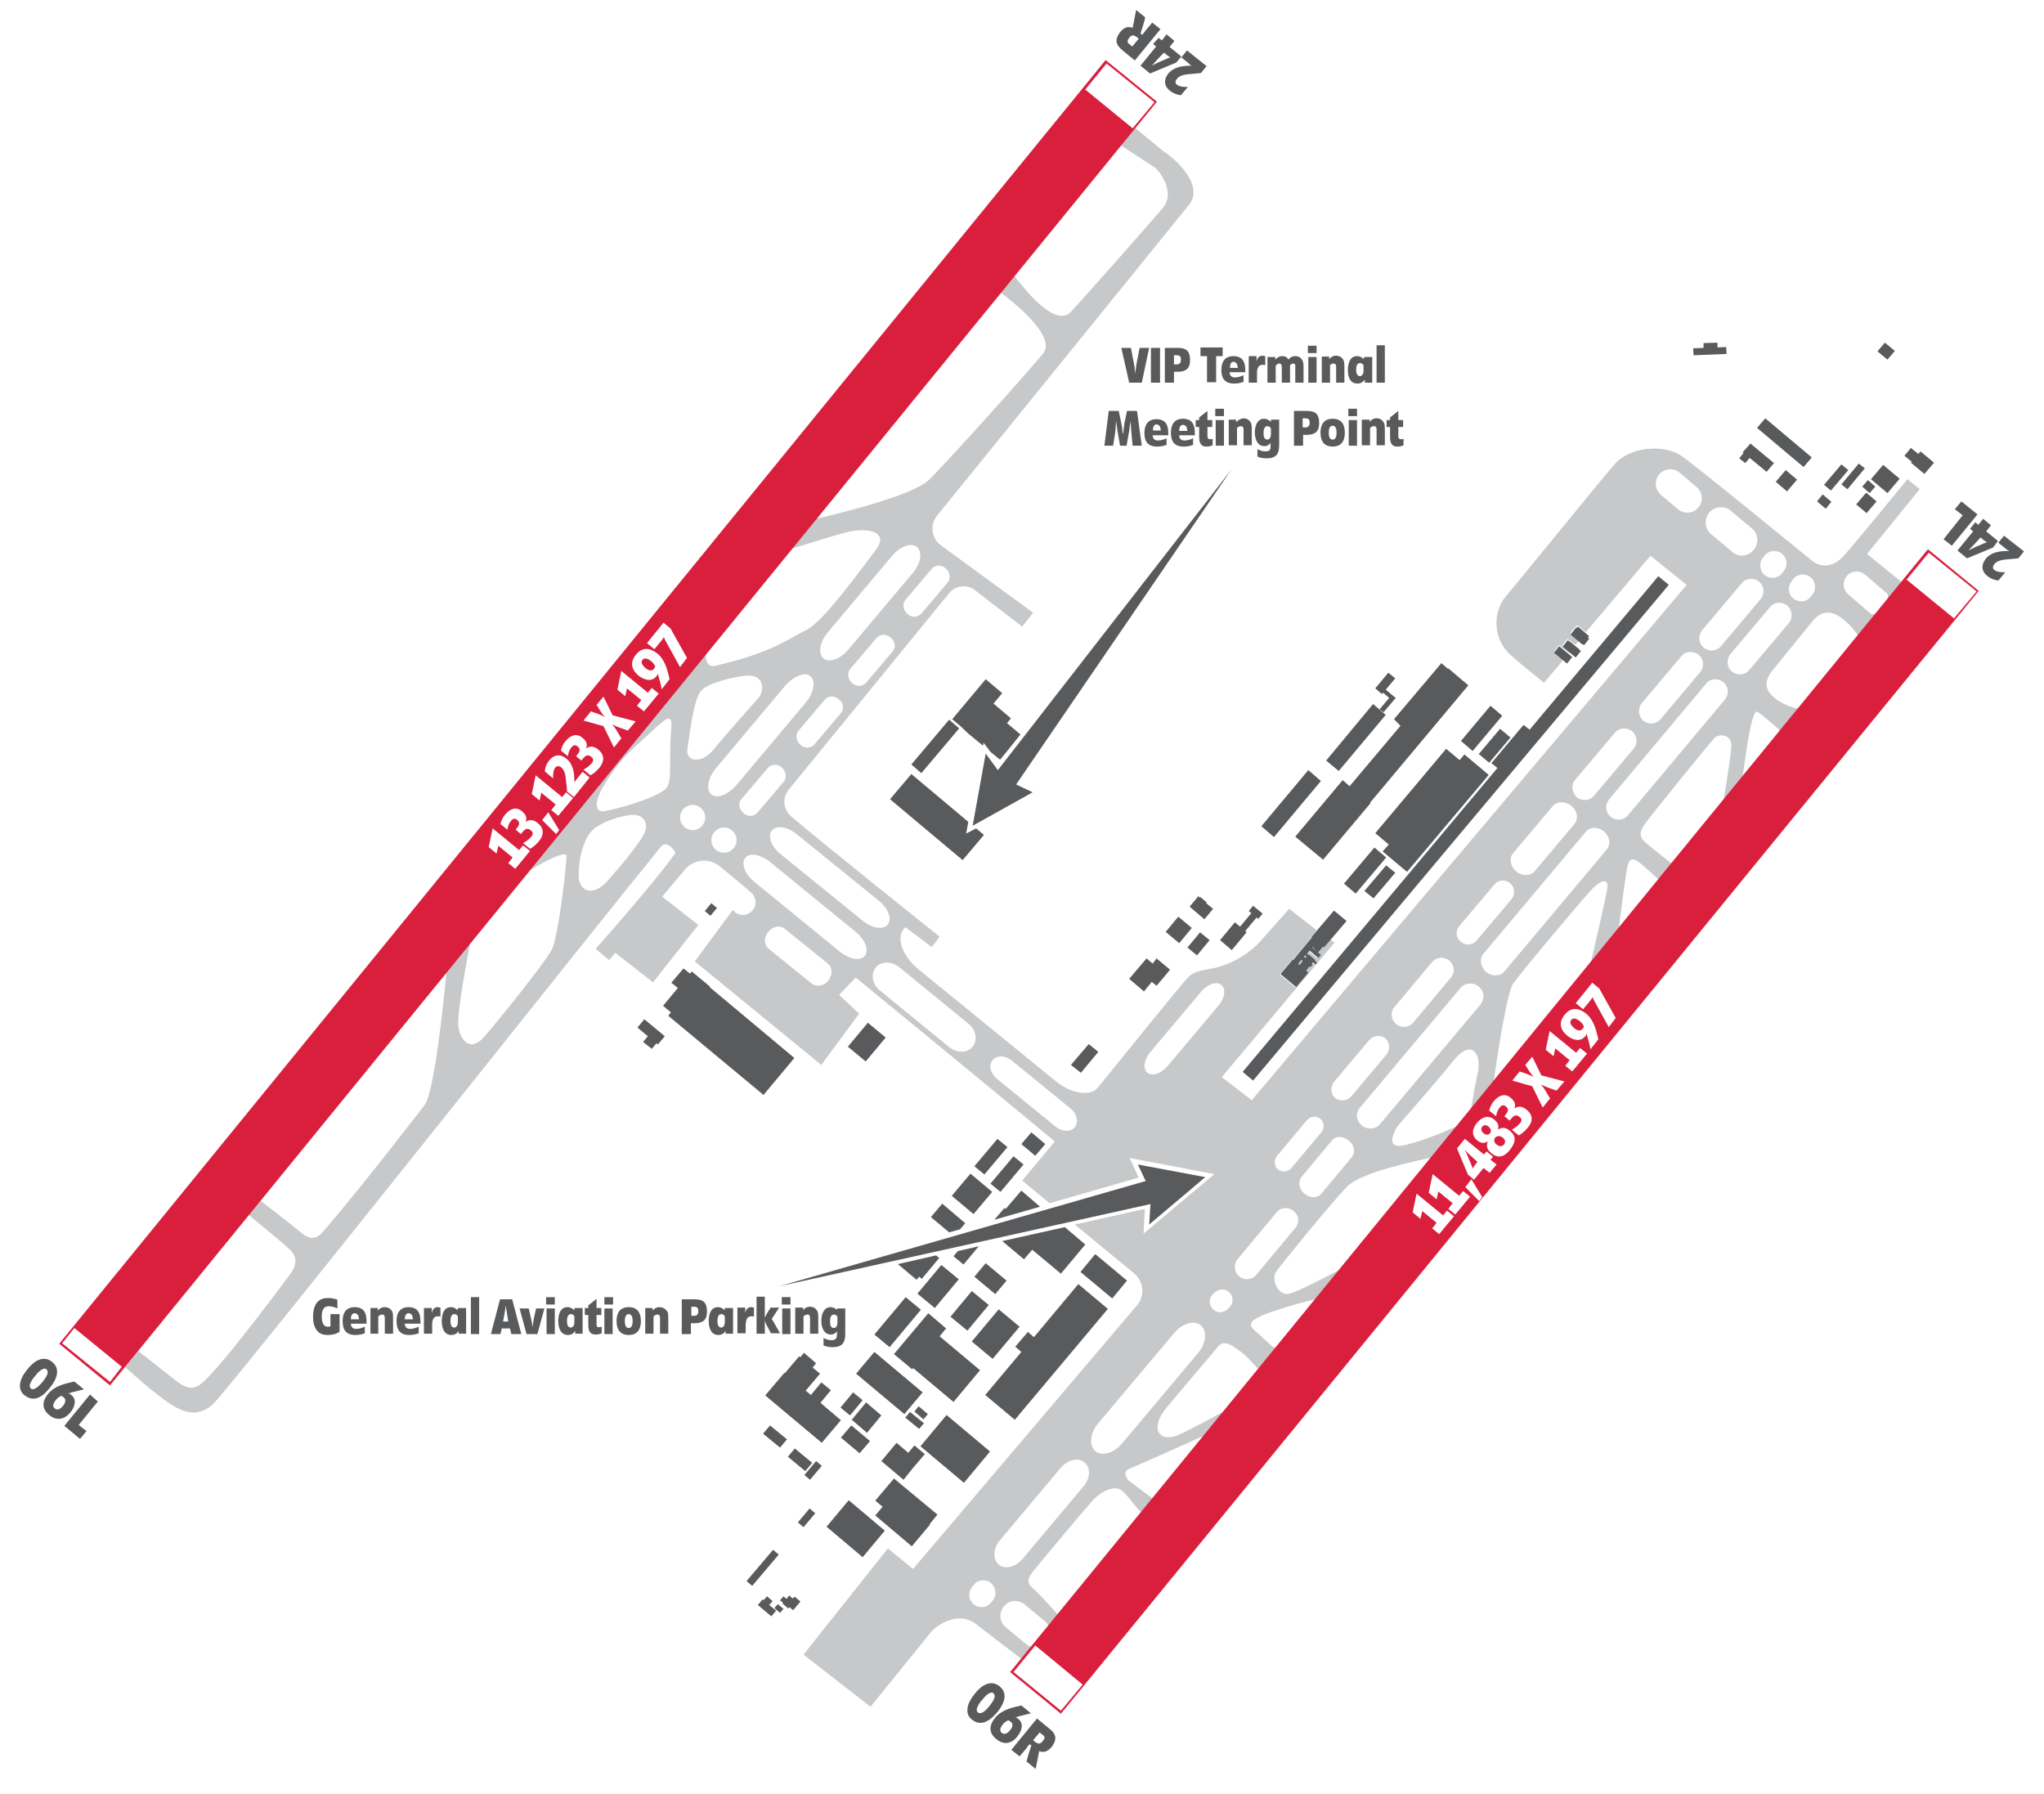
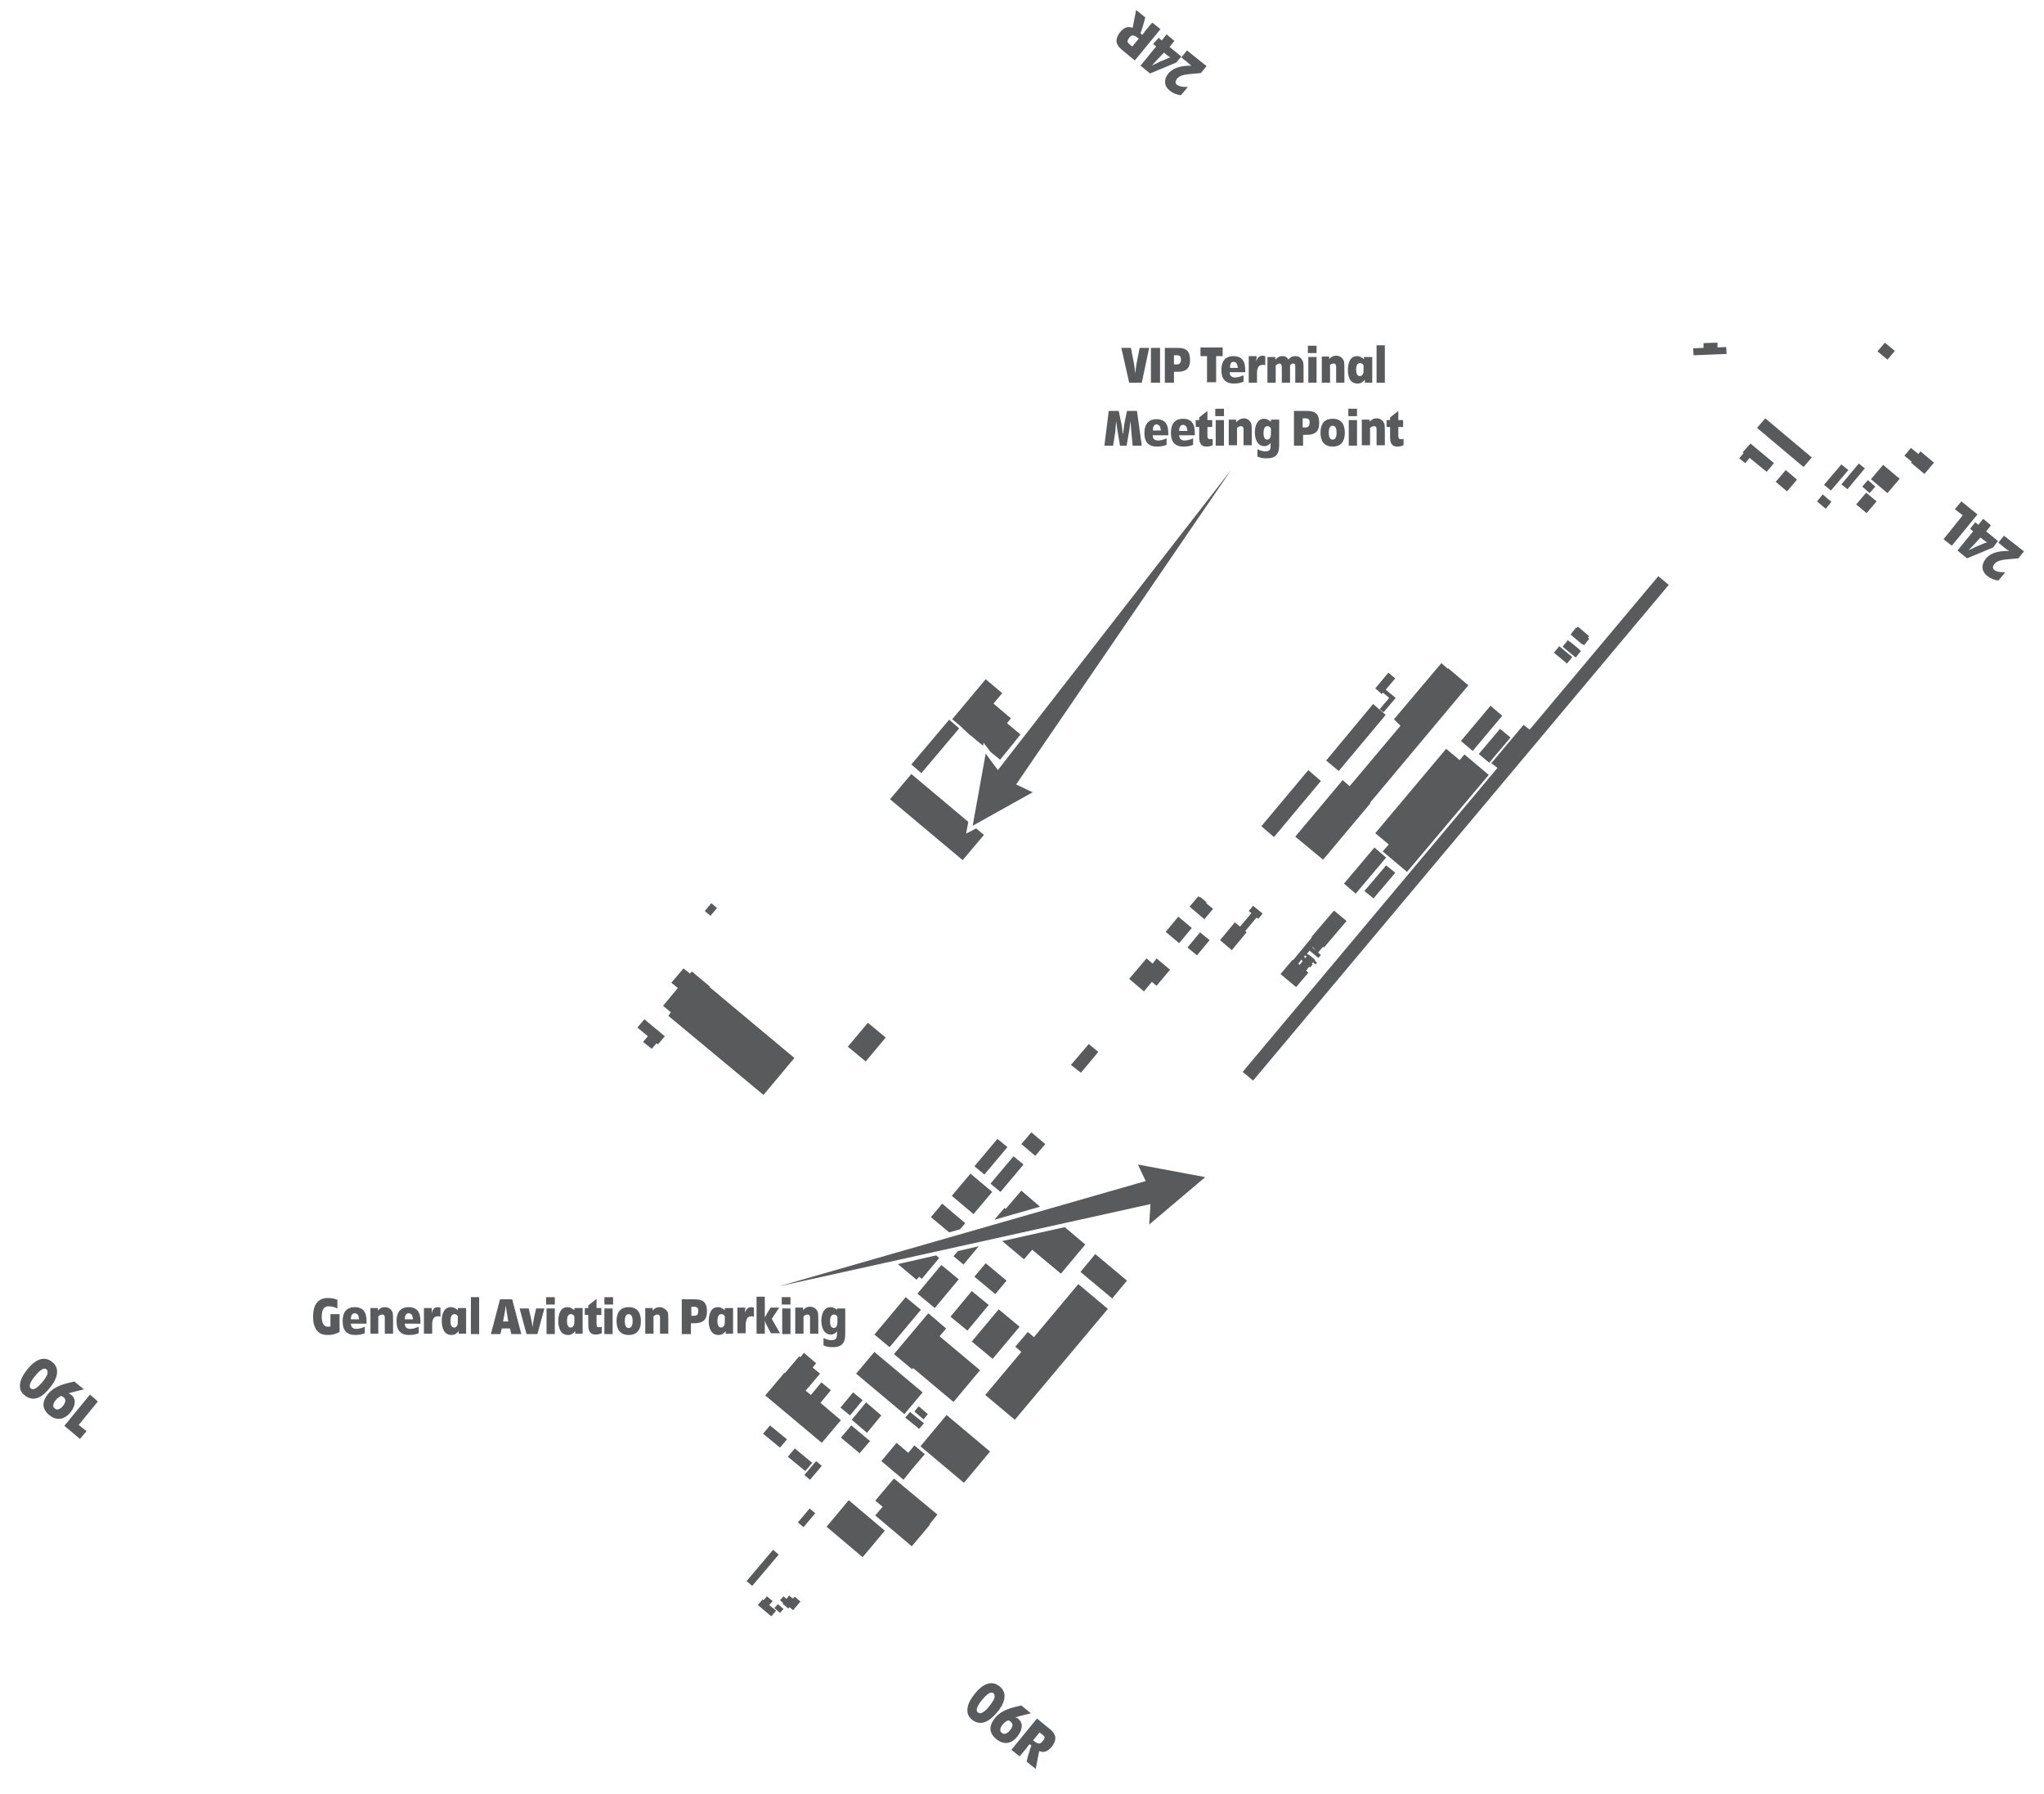
<svg xmlns="http://www.w3.org/2000/svg" version="1.2" baseProfile="tiny" id="Layer_1" x="0px" y="0px" viewBox="0 0 470.1 412.5" overflow="visible" xml:space="preserve">
-   <path fill="#C7C8C9" d="M441.5,112.5l-2.8-2.3c0,0-13,15.9-14.9,17.9c-1.9,2-4.6,2.6-6.7,1.1c-2.1-1.6-27-22.1-30.6-24.5  c-3.6-2.4-11.5-2.2-15.2,2.1s-22.3,27.2-25.1,30.5c-2.7,3.3-3.1,9.4,1.2,13.3c2.3,2.1,7.7,6.4,7.7,6.4l4.5-5.3l-2.2-1.9l1.2-1.5  l2.3,1.9l0.2-0.3l-1.6-1.3l0,0l-0.2-0.2l1.2-1.5l0.4,0.4l0-0.1l1.4,1.1l0.8-1l-1.9-1.6l0.1-0.1l-0.1-0.1l1.2-1.5l0.1,0.1l0.3-0.3  l1.9,1.6l14.9-17.6l8.3,6.7L287.9,253l-6.9-5.3l25.9-30.9l-0.9-0.7l-1.5,1.8l-0.2-0.2l-1.2,1.4l-1.4-1.2l-0.1,0.1l2,1.7l-0.6,0.7  l-2-1.7l-0.6,0.7l0.3,0.3l0.1-0.1l1.5,1.3l-0.1,0.1l0.5,0.5l-0.4,0.4l-0.5-0.5l-0.3,0.3l0.2,0.2l-0.6,0.7l-0.2-0.2l-0.7,0.9l0.5,0.5  l-2.8,3.3l-3.6-3l2.8-3.3l0.1,0.1l4.3-5.2l-0.1-0.1l1.4-1.7l-6.3-4.9l-6.5,7.3c0,0-2.2,2.9-7.3,5.2c-4.4,1.9-7.1,1.1-9.3,3.1  c-1.5,1.4-20.1,24.6-20.9,25.5c-1.7,2.1-6,1.5-9.6-1.4l-31.8-25.9c-3.5-2.9-5-7-3.3-9.1c0.1-0.1,0.3-0.3,0.4-0.5l6.1,4.6l1.8-2.4  c0,0-27.7-22.1-34.2-27.7c-1.8-1.6-2-4.3-0.5-6.1l36.9-45.2c1.5-1.8,4.1-2.1,5.9-0.7l10.9,8.4l2.5-3.2l-21.2-15.5  c-2.2-1.6-2.6-4.7-0.9-6.8c27.6-34,58.2-71.8,58.2-71.8c3.3-5-4.7-11.2-6.1-12l-6.7-5.5l-3.3,4l8.1,5.3c0.7,0.5,4.6,5.2,2,8.9  c-1,1.3-17.4,19.9-21.4,24.2c-3.7,4-11.3-6-13.1-8.4l-3.2,3.9c2.5,1.8,13.2,10.1,9.9,14.1c-2.9,3.6-21.7,24.6-26.2,29  c-3.7,3.7-20.8,7.8-26.4,9.1l-5.6,6.9c4.1-1.3,11-3.4,13-3.9c5.4-1.3,9.6,0.2,6.9,3.8c-3.8,5-12.2,16.8-16.2,18.7  c-4,1.9-7.7,5.2-20.9,8.2c-2.5,0.6-2.2-2.7-2.1-3.3l0,0c0,0-1.9,2.4-5.1,6.3L122,200c3.8-2.2,8.3-4.5,8.3-3.1  c-0.1,2.3-1.8,18.7-3.5,21.7c-1.7,3-12.2,16.2-15.5,19.9c-3.3,3.7-5.6,0.4-5.9-2.6c-0.3-2.7,1.7-13.6,2.7-19l-5.4,6.7  c-0.7,6.9-2.8,27.7-5.1,30.6c-1.8,2.3-14.5,18.8-21.9,27.4c-2,2.3-3.2,4.5-6.4,1.9c-2.8-2.3-8.1-6.4-9.4-7.4l-2.7,3.3  c1.4,1.2,7,5.7,9.3,7.8c2.7,2.4,0.9,5,0.1,6c-11.7,15.7-16.8,21.6-19.3,24.1c-2.9,2.8-4.3,2.3-8-0.7c-2.6-2.1-5.7-4.5-7.5-5.9  l-3,3.7c2.2,2,6.6,5.9,10,8.2c3.6,2.5,6.9,3.3,10.2,0.3s88.3-110.2,103.1-128.3c1.3-1.5,3.4,1.3,3.2,1.6c-4.6,6.6-18.3,22-18.3,22  l3.1,2.6l1.4-1.7l8.7,6.8l10.4-13.2l-8.3-6.5l5.2-6.2c2-2.4,5.6-2.8,8-0.8c2.2,1.8,4.9,4,7.2,6c1.1,0.9,1.4,2.5,0.7,3.7  c-1,1.7-3.2,2-4.5,0.7l-0.4-0.3l-8.7,11.8l29.1,23.8l8.7-11.8l-4.6-4.3l3.8-4c22.8,18.6,45.8,37.7,45.8,37.7l-7.5,9l6.3,5.2  l20.5-5.9l-2.1-4.5l19.5,3.7l-16.3,13.7l0.3-5.7l-16.1,3.6l13.6,11.2c2.3,1.9,2.6,5.3,0.6,7.5L210,360.8l-5.8-4.7l-19.4,24.4  l15.4,12c0,0,13.2-16.3,14.1-17.4c1-1.1,5.9-4.9,10.2-1.6c2.5,1.9,7,5.4,10.4,8l2.3-2.8c-0.4-0.1-0.9-0.3-1.2-0.6l-4.7-3.9  c-1.5-1.2-1.6-3.4-0.4-4.8c1.2-1.5,3.4-1.6,4.8-0.4l4.7,3.9c0.3,0.3,0.6,0.6,0.8,1l2.1-2.6c-0.9-1-4.1-4.6-5.5-5.8  c-1.6-1.4-1.7-2.2-0.3-4c1.4-1.8,11.1-13.4,13.5-16.1c2.4-2.7,5.3-3.8,6.9-2.7c1.5,1.1,2.7,3.3,4.6,5.1l2.6-3.2  c-1.8-1.3-5.6-4.2-5.6-4.2s-1.6-1.9,0.2-2.6c1.2-0.5,10.5-4.6,17.1-7.6l4.6-5.6c-3.6,2-8.1,4.4-10.4,5.4c-4.4,1.9-6.7-1.5-2.7-6.3  c1.1-1.4,8-9.4,11.8-14c1.3-1.6,2.9-0.6,5.2,1.1c1.8,1.3,2.8,2.8,4.1,4l3.9-4.8c-0.4-0.2-0.6-0.3-0.6-0.3s-2.8-2.5-4.3-3.9  s-0.5-2.2,2.1-3.4c1.4-0.6,7.5-2.6,12-3.6l5.6-6.8c-4.7,2.5-9.9,5.1-11.5,5.5c-2.7,0.7-4.4-3.4-3-5.2c1.3-1.8,12.5-15.6,16.2-19.4  c3.2-3.3,15-5.7,19.4-6.7l5.9-7.2c-0.2,0.1-0.3,0.1-0.3,0.1s-5.9,2.8-11.5,4.2c-5.6,1.4-1.9-4.3-1.9-4.3s8.8-10,12.9-15.1  c4.1-5.1,6.5-1.6,5.6,2.7c-0.9,4.2-0.6,3.2-1.5,7.8c-0.1,0.3-0.1,0.6-0.2,0.9l5.3-6.4c0.8-5.6,3-20.4,4.5-22.7  c1.9-2.7,16.6-20.2,18.3-21.9c1.8-1.7,3.9-2.8,3.3,0.4c-0.4,2.3-2.5,11.3-3.7,16.6l6.4-7.8c0.7-5.5,1.6-12.3,1.9-13.8  c0.5-2.6,1.4-2.6,3.4-0.9c1.2,1,2.8,2.5,3.9,3.5l3-3.7c-1.8-1.4-4.5-3.5-6-4.8c-2.1-1.7-1-3.3,0.4-5.1c1.3-1.8,14.7-18.3,15.5-19.1  c0.8-0.8,4-0.9,3.8,2.1c-0.1,1.6-0.9,7.1-1.8,12.4l4.4-5.4c0.9-7,2.2-15.8,3.4-15c1,0.6,3.3,2.6,5.3,4.4l4.2-5.1  c-1.7-0.3-3.3-1-4.6-1.8c-2.8-1.8-4-4-1.3-7.2l9.1-11.2c2.7-3.2,5.4-1.9,7.7,0.2c1,0.9,2,2,2.8,3.2l4.3-5.3  c-0.6,0.4-1.1,0.5-1.5,0.2l-5.1-4.4c-1.3-1.1-1.4-2.9-0.4-4.2c1.1-1.3,2.9-1.4,4.2-0.4l5.1,4.4c0.3,0.3,0.3,0.8,0.1,1.4l3.3-4  l-8-6.5L441.5,112.5z M147.6,192.7c-2.2,3.3-4.6,6.2-7.9,9.9c-3.3,3.7-6.5,2.4-6.6-1c-0.1-3.4,0.8-7.9,2.8-10.3c2-2.4,7.9-4,9.9-3.9  C147.9,187.4,149.8,189.4,147.6,192.7z M154.4,167.2c-0.7,8,0.4,12.6-1.3,14.2c-1.6,1.6-7.9,3.9-14.3,5.2c-3,0-0.9-4.3-0.2-5.5  c4.5-7.5,6.6-8.4,12.8-14.3C152.8,165.7,154.6,163.7,154.4,167.2z M183.2,191.8l19,15.4c2.1,1.7,3,4.1,2,5.4c-1,1.3-3.6,0.9-5.7-0.8  l-19-15.4c-2.1-1.7-3-4.1-2-5.4C178.6,189.7,181.1,190.1,183.2,191.8z M193.4,164l-6.1,7.2c-0.8,0.9-2.2,1-3.2,0.1  c-1-0.9-1.2-2.3-0.5-3.2l6.1-7.2c0.8-0.9,2.2-1,3.2-0.1C194,161.6,194.2,163,193.4,164z M205.3,149.8l-6.1,7.2  c-0.8,0.9-2.2,1-3.2,0.1c-1-0.9-1.2-2.3-0.5-3.2l6.1-7.2c0.8-0.9,2.2-1,3.2-0.1C205.9,147.4,206.1,148.9,205.3,149.8z M214.3,130.8  c0.8-0.9,2.2-1,3.2-0.1c1,0.9,1.2,2.3,0.5,3.2l-6.1,7.2c-0.8,0.9-2.2,1-3.2,0.1c-1-0.9-1.2-2.3-0.5-3.2L214.3,130.8z M190.4,145.4  l14.8-17.6c1.9-2.2,4.4-3.1,5.7-2c1.3,1.1,0.9,3.8-1,6l-14.8,17.6c-1.9,2.2-4.4,3.1-5.7,2C188.1,150.3,188.5,147.6,190.4,145.4z   M159.3,190.9c-1.6,0-2.9-1.3-2.9-2.9c0-1.6,1.3-2.9,2.9-2.9s2.9,1.3,2.9,2.9C162.2,189.6,160.9,190.9,159.3,190.9z M158.1,172.1  c1-6.9,1.7-11.7,3.3-13.4c1.6-1.7,7.3-3,9.9-3.3c4.7-0.5,4.4,3.4,3.3,4.9c0,0-8,9-10.5,12.1C161.3,175.8,157.6,175.2,158.1,172.1z   M166.5,196.1c-1.6,0-2.9-1.3-2.9-2.9s1.3-2.9,2.9-2.9s2.9,1.3,2.9,2.9S168.1,196.1,166.5,196.1z M163.6,182.7  c-1.3-1.1-0.8-3.9,1.2-6.2l15.7-18.7c2-2.3,4.6-3.4,5.9-2.3c1.3,1.1,0.8,3.9-1.2,6.2l-15.7,18.7  C167.6,182.7,164.9,183.8,163.6,182.7z M170.5,183.8l6.1-7.2c0.8-0.9,2.2-1,3.2-0.1c1,0.9,1.2,2.3,0.5,3.2l-6.1,7.2  c-0.8,0.9-2.2,1-3.2,0.1C170,186.1,169.7,184.7,170.5,183.8z M190.5,225.5c-1,1.3-2.7,1.5-3.8,0.7l-9.9-8c-1.1-0.9-1.2-2.6-0.1-3.9  c1-1.3,2.7-1.6,3.8-0.7l9.9,8C191.5,222.5,191.5,224.2,190.5,225.5z M198.9,219.8c-1,1.3-3.6,0.8-5.8-1l-19.6-16  c-2.2-1.8-3.1-4.2-2.1-5.5c1-1.3,3.6-0.8,5.8,1l19.6,16C199,216.1,199.9,218.6,198.9,219.8z M223.7,240.7c-1.2,1.5-3.6,1.5-5.4,0.1  l-15.9-13c-1.8-1.4-2.2-3.8-1-5.3c1.2-1.5,3.6-1.5,5.4-0.1l15.9,13C224.5,236.8,224.9,239.2,223.7,240.7z M247.2,259.2  c-0.9,1.2-2.9,1.1-4.4-0.1l-13.5-11c-1.5-1.2-2-3.2-1-4.3c0.9-1.2,2.9-1.1,4.4,0.1l13.5,11C247.7,256.1,248.1,258,247.2,259.2z   M228.3,368.1l-0.4,0.5c-1,1.2-2.8,1.3-4,0.3c-1.2-1-1.3-2.8-0.3-4l0.4-0.5c1-1.2,2.8-1.3,4-0.3  C229.1,365.2,229.3,366.9,228.3,368.1z M249.2,341.8l-14.1,16.8c-1.6,1.8-4,2.4-5.4,1.2c-1.4-1.2-1.3-3.7,0.2-5.5l14.1-16.8  c1.6-1.8,4-2.4,5.4-1.2C250.9,337.5,250.8,340,249.2,341.8z M405.5,128.2l0.4-0.5c1-1.2,2.8-1.3,4-0.3c1.2,1,1.3,2.8,0.3,4l-0.4,0.5  c-1,1.2-2.8,1.3-4,0.3C404.7,131.2,404.5,129.4,405.5,128.2z M393.1,117.9c1.2-1.5,3.5-1.7,5-0.4l4.8,4c1.5,1.2,1.7,3.5,0.4,5  c-1.2,1.5-3.5,1.7-4.9,0.4l-4.8-4C392,121.6,391.9,119.4,393.1,117.9z M400.6,134.1c1-1.2,2.8-1.3,4-0.3c1.2,1,1.3,2.8,0.3,4  l-9.1,10.8c-1,1.2-2.8,1.3-4,0.3c-1.2-1-1.3-2.8-0.3-4L400.6,134.1z M385.9,117.1l-3.9-3.3c-1.4-1.2-1.6-3.3-0.4-4.7  c1.2-1.4,3.3-1.6,4.7-0.4l3.9,3.3c1.4,1.2,1.6,3.3,0.4,4.7C389.5,118.1,387.4,118.3,385.9,117.1z M377.6,161.7l9.1-10.8  c1-1.2,2.8-1.3,4-0.3c1.2,1,1.3,2.8,0.3,4l-9.1,10.8c-1,1.2-2.8,1.3-4,0.3C376.8,164.7,376.6,162.9,377.6,161.7z M362.3,179.3  l9.1-10.8c1-1.2,2.8-1.3,4-0.3c1.2,1,1.3,2.8,0.3,4l-9.1,10.8c-1,1.2-2.8,1.3-4,0.3C361.5,182.2,361.3,180.4,362.3,179.3z   M348,196.2l9.1-10.8c1-1.2,2.9-1.2,4.3-0.1c1.4,1.2,1.7,3,0.7,4.2l-9.1,10.8c-1,1.2-2.9,1.2-4.3,0.1  C347.4,199.3,347,197.4,348,196.2z M335.6,213l8.1-9.6c0.9-1.1,2.5-1.2,3.6-0.3c1.1,0.9,1.2,2.5,0.4,3.6l-8.1,9.6  c-0.9,1.1-2.5,1.2-3.6,0.3C334.8,215.7,334.7,214.1,335.6,213z M320.7,231.6l8.7-10.4c1-1.1,2.7-1.3,3.9-0.3c1.2,1,1.4,2.7,0.4,3.9  l-8.7,10.4c-1,1.1-2.7,1.3-3.9,0.3C319.9,234.5,319.7,232.8,320.7,231.6z M306.9,248.7l7.9-9.4c1-1.2,2.7-1.4,3.8-0.5  c1.1,0.9,1.2,2.7,0.2,3.8l-7.9,9.4c-1,1.2-2.7,1.4-3.8,0.5C306,251.6,305.9,249.9,306.9,248.7z M293.8,265.7l6.7-8  c0.8-1,2.3-1.2,3.2-0.4c0.9,0.8,1,2.2,0.1,3.2l-6.7,8c-0.8,1-2.3,1.2-3.2,0.4C293,268.2,292.9,266.7,293.8,265.7z M268.5,245.2  c-1.5,1.7-3.5,2.4-4.6,1.5c-1.1-0.9-0.8-3.1,0.7-4.8l11.7-13.9c1.5-1.7,3.5-2.4,4.6-1.5c1.1,0.9,0.8,3.1-0.7,4.8L268.5,245.2z   M275.5,311.2l-17.4,20.7c-1.9,2.3-4.7,3.1-6.2,1.8c-1.5-1.3-1.2-4.2,0.7-6.4l17.4-20.7c1.9-2.3,4.7-3.1,6.2-1.8  C277.7,306.1,277.4,309,275.5,311.2z M282.9,300.5l-0.4,0.4c-0.9,1-2.4,1.2-3.4,0.3c-1-0.9-1.2-2.4-0.3-3.4l0.4-0.4  c0.9-1,2.4-1.2,3.4-0.3C283.6,297.9,283.8,299.5,282.9,300.5z M297.9,282.4l-9,10.8c-1,1.2-2.8,1.3-3.9,0.3c-1.2-1-1.3-2.8-0.4-3.9  l9-10.8c1-1.2,2.8-1.3,3.9-0.3C298.8,279.5,298.9,281.3,297.9,282.4z M310.9,266.1l-7,8.4c-0.9,1.1-2.6,1.1-3.9,0  c-1.3-1-1.5-2.8-0.7-3.8l7-8.4c0.9-1.1,2.6-1.1,3.9,0C311.5,263.3,311.8,265,310.9,266.1z M340.5,231l-23.1,27.5  c-1,1.2-2.9,1.4-4.2,0.3c-1.3-1.1-1.5-2.9-0.4-4.1l23.1-27.5c1-1.2,2.9-1.4,4.2-0.3C341.4,227.9,341.5,229.7,340.5,231z   M369.5,195.4l-23.5,28c-1,1.2-2.9,1.2-4.2,0.1c-1.3-1.1-1.6-3-0.6-4.2l23.5-28c1-1.2,2.9-1.2,4.2-0.1  C370.3,192.4,370.5,194.2,369.5,195.4z M396.7,160.9l-22.3,26.6c-1,1.2-2.8,1.3-4,0.3c-1.2-1-1.3-2.8-0.3-4l22.3-26.6  c1-1.2,2.8-1.3,4-0.3C397.6,157.9,397.7,159.7,396.7,160.9z M411.4,143.3l-9.1,10.8c-1,1.2-2.8,1.3-4,0.3c-1.2-1-1.3-2.8-0.3-4  l9.1-10.8c1-1.2,2.8-1.3,4-0.3C412.2,140.3,412.4,142.1,411.4,143.3z M416.8,136.8l-0.4,0.5c-1,1.2-2.8,1.3-4,0.3  c-1.2-1-1.3-2.8-0.3-4l0.4-0.5c1-1.2,2.8-1.3,4-0.3C417.6,133.8,417.8,135.6,416.8,136.8z M298.9,221.9l0.7-0.9l-0.3-0.3l-0.7,0.9  L298.9,221.9z M302.9,216.4L302.9,216.4l-0.6,0.7L302.9,216.4z M300.2,220.3l0.3-0.3l-0.3-0.3l-0.3,0.3L300.2,220.3z" />
  <path fill="#595A5C" d="M274.5,97.7c-0.4-1-1.3-1.4-2.4-1.4c-2,0-2.8,1.3-2.8,3.2c0,2,0.8,3.2,2.9,3.2c0.8,0,1.4-0.1,2.2-0.4v-1.5  c-0.7,0.3-1.3,0.5-2,0.5c-0.8,0-1.2-0.5-1.2-1.2h3.6C274.8,99.3,274.8,98.4,274.5,97.7z M271.2,99c0-0.6,0.2-1.3,0.9-1.3  c0.3,0,0.6,0.2,0.8,0.5c0.1,0.3,0.1,0.6,0.2,0.9H271.2z M281.5,94h-2v1.7h2V94z M266.8,80h-2.1v8h2.1V80z M237.2,260.4l-2.3,2.7  l3.2,2.7l2.3-2.7L237.2,260.4z M266.1,102.7c0.8,0,1.4-0.1,2.2-0.4v-1.5c-0.7,0.3-1.3,0.5-2,0.5c-0.8,0-1.2-0.5-1.2-1.2h3.6  c0-0.7,0-1.6-0.3-2.3c-0.4-1-1.3-1.4-2.4-1.4c-2,0-2.8,1.3-2.8,3.2C263.2,101.5,264,102.7,266.1,102.7z M266,97.6  c0.3,0,0.6,0.2,0.8,0.5c0.1,0.3,0.1,0.6,0.2,0.9h-1.8C265.1,98.4,265.3,97.6,266,97.6z M270.9,80h-3v8h2.1v-2.5h0.8  c1.9,0,2.9-0.7,2.9-2.7C273.7,80.8,272.9,80,270.9,80z M270.6,83.8H270v-2.1h0.6c0.8,0,1,0.3,1,1C271.6,83.5,271.3,83.8,270.6,83.8z   M275.8,96v0.6H275v1.6h0.8v2c0,0.5,0,1.2,0.2,1.6c0.3,0.7,0.8,0.9,1.5,0.9c0.5,0,0.9-0.1,1.4-0.3v-1.5c-0.2,0.1-0.4,0.1-0.6,0.1  c-0.6,0-0.6-0.5-0.6-0.9v-1.9h1.1v-1.6h-1.1v-2.1L275.8,96z M262.1,80l-0.6,3.1c-0.2,0.9-0.3,1.9-0.4,2.8h0  c-0.1-0.9-0.2-1.9-0.4-2.8l-0.6-3.1h-2.2l1.8,8h2.9l1.7-8H262.1z M281.5,102.5v-5.9h-1.9v5.9H281.5z M222.7,168.7L222.7,168.7  l3.4,2.8l0.1-0.7l1.6,2.1l2.2,1.8l1.9-2.3l2.8-3.5l-3.1-2.6l0.9-1.1l-4-3.4l2-2.4l-3.8-3.2l-7.2,8.6l-0.5,0.6l0,0l1.8,1.5  L222.7,168.7z M203.7,238.6l-4.1-3.4l-4.6,5.5l4.1,3.4L203.7,238.6z M220.6,167.5l-2.3-2l-8.7,10.3l2.3,2L220.6,167.5z M164.9,208.8  l-1.3-1.1l-1.5,1.8l1.3,1.1L164.9,208.8z M16.2,324.8c0.9-1.1,1.6-2.9,0.2-4c-0.2-0.2-0.4-0.3-0.7-0.4l0,0c0.3,0,0.5-0.1,0.8-0.2  c0.9-0.2,1.9-0.5,2.8-0.7l-2.2-1.8c-2.2,0.5-4.5,1-6,2.8c-1.4,1.7-1.6,3.4,0.2,4.9C13,326.8,14.8,326.5,16.2,324.8z M14.5,323.3  c-0.4,0.5-1.2,1.2-1.9,0.6c-0.7-0.5-0.2-1.4,0.2-1.9c0.4-0.5,0.7-0.7,1.3-1c0.2,0.1,0.4,0.2,0.5,0.3  C15.4,321.9,14.9,322.8,14.5,323.3z M11.5,319.1c1.4-1.7,2.6-4.2,0.5-5.9c-2.1-1.7-4.3-0.1-5.7,1.7c-0.8,1-1.6,2.2-1.7,3.5  c-0.1,1.1,0.3,1.9,1.1,2.5C8,322.7,10.1,320.9,11.5,319.1z M7.1,319.3c-0.3-0.2-0.3-0.7-0.2-1c0.2-0.6,0.8-1.5,1.2-1.9  c0.4-0.5,1.8-2.2,2.6-1.5c0.3,0.3,0.3,0.7,0.2,1.1c-0.2,0.6-0.8,1.4-1.2,1.9C9.2,318.4,7.9,320,7.1,319.3z M226.3,192l-1.8-1.5  l-2.3,1.2l0.5-2.7L209.6,178l-4.9,5.8l16.7,14L226.3,192z M274.1,15.1L274.1,15.1c-1.9,0-4,0.2-5.4,1.8c-1.1,1.4-1,2.9,0.4,4  c0.8,0.6,1.6,0.9,2.5,1l1.6-1.9c-0.8,0-1.8,0-2.5-0.5c-0.5-0.4-0.4-0.9,0-1.4c0.7-0.9,2.2-1,3.3-1.1c0.7-0.1,1.5-0.1,2.2-0.2  l1.3-1.6l-4.5-3.6l-1.3,1.6l1.6,1.3C273.6,14.8,273.8,15,274.1,15.1z M256.5,99.4c0.1-0.9,0.1-1.7,0.2-2.6h0  c0.1,0.7,0.2,1.5,0.3,2.2l0.6,3.5h1.5l0.6-3.4c0.1-0.7,0.2-1.5,0.3-2.3h0c0.1,0.9,0.1,1.7,0.2,2.6l0.3,3.1h2.1l-1.1-8h-2.3l-0.6,2.9  c-0.1,0.7-0.2,1.5-0.3,2.3h-0.1c-0.1-0.8-0.1-1.5-0.3-2.3l-0.6-2.9h-2.3l-1,8h2L256.5,99.4z M283.8,88.2c0.8,0,1.4-0.1,2.2-0.4v-1.5  c-0.7,0.3-1.3,0.5-2,0.5c-0.8,0-1.2-0.5-1.2-1.2h3.6c0-0.7,0-1.6-0.3-2.3c-0.4-1-1.3-1.4-2.4-1.4c-2,0-2.8,1.3-2.8,3.2  C280.9,87,281.7,88.2,283.8,88.2z M283.7,83.2c0.3,0,0.6,0.2,0.8,0.5c0.1,0.3,0.1,0.6,0.2,0.9h-1.8C282.9,83.9,283,83.2,283.7,83.2z   M276.1,81.9h1.5v6h2.1v-6h1.5v-2h-5.1V81.9z M258.2,11.6l2.8,2.3l5.9-7.2l-1.9-1.5l-1.6,1.9c-0.2,0.3-0.4,0.6-0.7,0.9l-0.4-0.3  c0.4-1.2,0.8-2.4,1.1-3.7l-2.1-1.7l-0.8,4.1c-1.3-0.5-2.1,0.1-2.9,1c-0.5,0.7-0.9,1.4-0.8,2.3C257,10.5,257.6,11.1,258.2,11.6z   M259.7,8.7c0.5-0.7,1-0.7,1.7-0.2l0.5,0.4l-1.5,1.8l-0.6-0.5C259.2,9.8,259.2,9.4,259.7,8.7z M265.2,10.1l0.7,0.6l-3.6,4.4l2.2,1.8  l6-2.5l1.2-1.4l-2.7-2.2l1.1-1.4l-1.8-1.5l-1.1,1.4l-0.7-0.6L265.2,10.1z M267.7,12.1c0.5,0.4,0.9,0.8,1.5,1.1  c-0.3,0.1-0.5,0.1-0.8,0.3l-1.9,0.8c-0.5,0.3-1.1,0.5-1.6,0.8l0,0C265.8,14.1,266.7,13.1,267.7,12.1z M291,103.8  c-0.6,0-1.2-0.2-1.8-0.5v1.7c0.7,0.3,1.3,0.4,2.1,0.4c2.2,0,2.9-1,2.9-3.1v-5.8h-1.9v0.5c-0.5-0.4-0.9-0.7-1.6-0.7  c-1.6,0-2.1,1.8-2.1,3.1c0,1.4,0.5,3.2,2.2,3.2c0.6,0,1.1-0.3,1.5-0.8l0,0c-0.1,0.2-0.1,0.4-0.1,0.7  C292.3,103.4,292,103.8,291,103.8z M292.3,99.5c0,0.3,0,0.7-0.1,1c-0.1,0.3-0.4,0.6-0.7,0.6c-0.8,0-0.9-0.9-0.9-1.5  c0-0.6,0.1-1.6,0.9-1.6c0.4,0,0.6,0.2,0.8,0.5V99.5z M338.7,172.7l6.8-8.1l-2.7-2.3l-6.8,8.1L338.7,172.7z M319.7,100.2  c0,0.5,0,1.2,0.2,1.6c0.3,0.7,0.8,0.9,1.5,0.9c0.5,0,0.9-0.1,1.4-0.3v-1.5c-0.2,0.1-0.4,0.1-0.6,0.1c-0.6,0-0.6-0.5-0.6-0.9v-1.9  h1.1v-1.6h-1.1v-2.1l-1.9,1.5v0.6h-0.8v1.6h0.8V100.2z M342.4,178.2l-5.6-4.7l-1.1,1.3l-3.1-2.6l-16.3,19.4l3.1,2.6l-1.4,1.6  l5.6,4.7L342.4,178.2z M234.9,273.8l-3.6,4.2l-0.3-0.2l-2.3,2.7l10.5-3L234.9,273.8z M312.1,94h-2v1.7h2V94z M320.9,200.7l-2.1-1.7  l-5,5.9l2.1,1.7L320.9,200.7z M307.9,177.3l10.8-12.9l-2.9-2.5L305,174.9L307.9,177.3z M319.3,154.7l-3,3.6l1.5,1.3l0.3-0.3l1.4,1.2  l-2.2,2.6l0.9,0.7l2.8-3.3l-2.3-1.9l2.2-2.6L319.3,154.7z M312.1,102.5v-5.9h-1.9v5.9H312.1z M347.4,169.6l-2.4-2l-4.9,5.8l2.4,2  L347.4,169.6z M361.3,146l2.6,2.2l0.1-0.1l0.3,0.3l1.2-1.5l-0.3-0.3l0.3-0.3l-2.6-2.2l-0.3,0.3l-0.1-0.1l-1.2,1.5L361.3,146  L361.3,146z M425.1,108.1l-1.6-1.3l-4,4.7l1.6,1.3L425.1,108.1z M435.8,80.7l-2.3-1.9l-1.7,2l2.3,1.9L435.8,80.7z M318.8,197.2  l-2.7-2.3l-7,8.3l2.7,2.3L318.8,197.2z M359.5,148.8l1.8,1.5l0,0l1.1,0.9l1.2-1.5l-0.4-0.3l0-0.1l-2.2-1.8l0,0.1l-0.4-0.4l-1.2,1.5  L359.5,148.8L359.5,148.8z M361.6,151.1l-3-2.5l-1.2,1.5l3,2.5L361.6,151.1z M303.8,179.6l-2.9-2.5L290.1,190l2.9,2.5L303.8,179.6z   M20.7,320.7l-5.9,7.2l3.6,3l1.5-1.8l-1.8-1.4l4.4-5.4L20.7,320.7z M303.1,219.1l1.2-1.4l0.2,0.2l5.2-6.1l-2.9-2.4l-5.2,6.1l0.1,0.1  l-4.3,5.2l-0.1-0.1l-2.8,3.3l3.6,3l2.8-3.3l-0.5-0.5l0.7-0.9l0.2,0.2l0.6-0.7l-0.2-0.2l0.3-0.3l0.5,0.5l0.4-0.4l-0.5-0.5l0.1-0.1  l-1.5-1.3l-0.1,0.1l-0.3-0.3l0.6-0.7l2,1.7l0.6-0.7l-2-1.7l0.1-0.1L303.1,219.1z M302.9,216.4L302.9,216.4l-0.6,0.7L302.9,216.4z   M298.9,221.9l-0.3-0.3l0.7-0.9l0.3,0.3L298.9,221.9z M300.2,220.3l-0.3-0.3l0.3-0.3l0.3,0.3L300.2,220.3z M322.1,166.9l-11.7,13.9  l-1.6-1.4l-10.9,13l6.4,5.3l10.9-13l-0.1-0.1l22.6-27l-4.6-3.9l-0.1,0.1l-1.5-1.3l-10.9,12.9L322.1,166.9z M265.1,221.6l-1.4-1.2  l-4,4.7l3.4,2.9l1.8-2.2l1.1,0.9l3.1-3.7l-3.1-2.6L265.1,221.6z M229.5,177.1l-2.8-3.8l-3,16.6l13.8-7.7l-3.8-1.8l49.5-72.4  L229.5,177.1z M284.3,97.1v-0.6h-1.7v5.9h1.9v-4c0.3-0.2,0.5-0.4,0.9-0.4c0.7,0,0.6,0.7,0.6,1.2v3.2h1.9v-3.1c0-0.5,0-1.3-0.1-1.8  c-0.3-0.8-0.9-1.3-1.8-1.3C285.2,96.3,284.8,96.6,284.3,97.1z M274.1,213.4l-3.1-2.6l-2.9,3.5l3.1,2.6L274.1,213.4z M248.6,246.7  l4-4.8l-2.2-1.8l-4.1,4.8L248.6,246.7z M228.2,274.1l-5-4.2l-4.3,5.1l5,4.2L228.2,274.1z M318.5,79.4h-1.9V88h1.9V79.4z   M229.4,261.9l-5.3,6.3l2.3,1.9l5.3-6.3L229.4,261.9z M214.1,279.9l4.2,3.5l2.5-0.7l1.2-1.4l-5.3-4.5L214.1,279.9z M235.4,267.8  l-2.3-1.9l-5.3,6.3l2.3,1.9L235.4,267.8z M306.5,102.7c2,0,2.8-1.3,2.8-3.2c0-1.9-0.8-3.2-2.8-3.2s-2.8,1.3-2.8,3.2  C303.7,101.4,304.5,102.7,306.5,102.7z M306.5,97.9c0.8,0,0.9,1,0.9,1.6c0,0.6-0.1,1.6-0.9,1.6c-0.8,0-0.9-1-0.9-1.6  C305.6,98.9,305.7,97.9,306.5,97.9z M305.8,84c0.3-0.2,0.5-0.4,0.9-0.4c0.7,0,0.6,0.7,0.6,1.2V88h1.9v-3.1c0-0.5,0-1.3-0.1-1.8  c-0.3-0.8-0.9-1.3-1.8-1.3c-0.7,0-1.2,0.3-1.6,0.8v-0.6h-1.7V88h1.9V84z M312.2,88.2c0.8,0,1.2-0.3,1.7-0.9l0,0c0,0.1,0,0.3,0,0.4  V88h1.7v-5.9h-1.9v0.5c-0.5-0.4-0.9-0.7-1.6-0.7c-1.7,0-2.1,1.8-2.1,3.2C310,86.5,310.4,88.2,312.2,88.2z M312.8,83.5  c0.4,0,0.6,0.2,0.8,0.5v1c0,0.3,0,0.7-0.1,0.9c-0.1,0.3-0.4,0.6-0.7,0.6c-0.8,0-0.9-0.9-0.9-1.5C311.9,84.4,312,83.5,312.8,83.5z   M289.1,85.8c0-0.9,0.2-1.9,1.3-1.9c0.2,0,0.4,0,0.6,0.1v-2.1c-0.2,0-0.4-0.1-0.6-0.1c-0.9,0-1.2,0.6-1.5,1.3h0  c0-0.3,0.1-0.5,0.1-0.8v-0.4h-1.8V88h1.9V85.8z M314.9,96.5h-1.7v5.9h1.9v-4c0.3-0.2,0.5-0.4,0.9-0.4c0.7,0,0.6,0.7,0.6,1.2v3.2h1.9  v-3.1c0-0.5,0-1.3-0.1-1.8c-0.3-0.8-0.9-1.3-1.8-1.3c-0.7,0-1.2,0.3-1.6,0.8V96.5z M293.5,84c0.2-0.2,0.4-0.4,0.7-0.4  c0.6,0,0.6,0.6,0.6,1V88h1.9v-4c0.2-0.2,0.4-0.4,0.7-0.4c0.6,0,0.5,0.6,0.5,1V88h1.9v-3.5c0-0.5,0-1-0.2-1.5  c-0.3-0.7-0.9-1.1-1.7-1.1c-0.8,0-1.1,0.3-1.6,0.8c-0.3-0.6-0.7-0.8-1.4-0.8c-0.7,0-1.1,0.3-1.6,0.8v-0.6h-1.8V88h1.9V84z   M302.8,79.5h-2v1.7h2V79.5z M297.6,102.5h2.1V100h0.8c1.9,0,2.9-0.7,2.9-2.7c0-2-0.8-2.8-2.8-2.8h-3V102.5z M299.6,96.2h0.6  c0.8,0,1,0.3,1,1c0,0.7-0.3,1.1-1,1.1h-0.6V96.2z M302.8,88v-5.9h-1.9V88H302.8z M186.8,336.4l-4-3.3l-1.6,1.9l4,3.3L186.8,336.4z   M217.7,325.4l-6,7.2l10,8.4l6-7.2L217.7,325.4z M190.1,351.1l8.3,7l5.1-6.1l-8.3-7L190.1,351.1z M205.6,340l-4.3,5.1l1.7,1.4  l-1.7,2l8.4,7.1l4.2-5l-0.1-0.1l1.8-2.2L205.6,340z M192.6,301.3c-0.5-0.4-0.9-0.7-1.6-0.7c-1.6,0-2.1,1.8-2.1,3.1  c0,1.4,0.5,3.2,2.2,3.2c0.6,0,1.1-0.3,1.5-0.8l0,0c-0.1,0.2-0.1,0.4-0.1,0.7c0,1-0.3,1.4-1.3,1.4c-0.6,0-1.2-0.2-1.8-0.5v1.7  c0.7,0.3,1.3,0.4,2.1,0.4c2.2,0,2.9-1,2.9-3.1v-5.8h-1.9V301.3z M192.6,303.8c0,0.3,0,0.7-0.1,1c-0.1,0.3-0.4,0.6-0.7,0.6  c-0.8,0-0.9-0.9-0.9-1.5c0-0.6,0.1-1.6,0.9-1.6c0.4,0,0.6,0.2,0.8,0.5V303.8z M241.3,397.5l-2.8-2.3l-5.9,7.2l1.9,1.5l1.6-1.9  c0.2-0.3,0.4-0.6,0.7-0.9l0.4,0.3c-0.4,1.2-0.8,2.4-1.1,3.7l2.1,1.7l0.8-4.1c1.3,0.5,2.1-0.1,2.9-1c0.5-0.7,0.9-1.4,0.8-2.3  C242.5,398.6,242,398,241.3,397.5z M239.8,400.4c-0.5,0.7-1,0.7-1.7,0.2l-0.5-0.4l1.5-1.8l0.6,0.5  C240.4,399.3,240.4,399.7,239.8,400.4z M237.8,307.5l-1.4-1.2l-2.9,3.4l1.4,1.2l-8.3,9.9l6.8,5.7l21.4-25.5l-6.8-5.7L237.8,307.5z   M193.3,323.7l2.2,1.8l2.9-3.5l-2.2-1.8L193.3,323.7z M229.4,393.7c1.4-1.7,2.6-4.2,0.5-5.9c-2.1-1.7-4.3-0.1-5.7,1.7  c-0.8,1-1.6,2.2-1.7,3.5c-0.1,1.1,0.3,1.9,1.1,2.5C225.8,397.2,227.9,395.5,229.4,393.7z M224.9,393.8c-0.3-0.2-0.3-0.7-0.2-1  c0.2-0.6,0.8-1.5,1.2-1.9c0.4-0.5,1.8-2.2,2.6-1.5c0.3,0.3,0.3,0.7,0.2,1.1c-0.2,0.6-0.8,1.4-1.2,1.9  C227.1,392.9,225.8,394.5,224.9,393.8z M213.5,302l-7.9,9.4l4.2,3.5l0.2-0.3l9.3,7.8l6.1-7.3l-9.3-7.8l1.5-1.8L213.5,302z   M234.5,305.1l-4.8-4l-6.2,7.4l4.8,4L234.5,305.1z M196.9,315.9l11.1,9.3l4.2-5l-11.1-9.3L196.9,315.9z M237.4,287.4l6.6,5.5  l5.6-6.7l-4.7-4l-14.4,3.2l5,4.2L237.4,287.4z M224.1,293.6l4.8,4l2.6-3.1l-4.8-4L224.1,293.6z M223.5,296.9l-4.9,5.9l3.9,3.2  l4.9-5.9L223.5,296.9z M248.5,292.5l7.3,6.1l3.4-4.1l-7.3-6.1L248.5,292.5z M204.6,309.8l7.2-8.6l-3.5-2.9l-7.2,8.6L204.6,309.8z   M206.5,290.7l4.3,3.6l0.6-0.7l0.6,0.5l4-4.8l-0.7-0.6L206.5,290.7z M219.3,288.9l2.3,1.9l3.5-4.2l-4.8,1.1L219.3,288.9z M211,297.5  l4,3.3l5.5-6.6l-4-3.3L211,297.5z M234,399.3c0.9-1.1,1.6-2.9,0.2-4c-0.2-0.2-0.4-0.3-0.7-0.4l0,0c0.3,0,0.5-0.1,0.8-0.2  c0.9-0.2,1.9-0.5,2.8-0.7l-2.2-1.8c-2.2,0.5-4.5,1-6,2.8c-1.4,1.7-1.6,3.4,0.2,4.9C230.9,401.4,232.7,401,234,399.3z M232.3,397.9  c-0.4,0.5-1.2,1.2-1.9,0.6c-0.7-0.5-0.2-1.4,0.2-1.9c0.4-0.5,0.7-0.7,1.3-1c0.2,0.1,0.4,0.2,0.5,0.3  C233.2,396.5,232.8,397.3,232.3,397.9z M430,113.4l1.3-1.5l-1.7-1.5l-1.3,1.5L430,113.4z M430.3,110.2l3.8,3.2l2.8-3.3l-3.8-3.2  L430.3,110.2z M426.9,116l2.4,2l2.3-2.7l-2.4-2L426.9,116z M427.5,106.6l-4,4.8l1.4,1.1l4-4.8L427.5,106.6z M441.2,104.4l-1.7-1.4  l-1.5,1.8l1.7,1.4l-0.2,0.2l3.1,2.6l2.2-2.6l-3.1-2.6L441.2,104.4z M460.9,123.2l-1.3,1.6l1.6,1.3c0.2,0.2,0.5,0.4,0.8,0.5l0,0.1  c-1.9,0-4,0.2-5.3,1.8c-1.1,1.4-1,2.9,0.4,4c0.8,0.6,1.6,0.9,2.5,1l1.6-1.9c-0.8,0-1.8,0-2.5-0.5c-0.5-0.4-0.4-0.9,0-1.4  c0.7-0.9,2.2-1,3.3-1.1c0.7-0.1,1.5-0.1,2.2-0.2l1.3-1.6L460.9,123.2z M459.5,124.4l-2.7-2.2l1.1-1.4l-1.8-1.5l-1.1,1.4l-0.7-0.6  l-1.2,1.5l0.7,0.6l-3.6,4.4l2.2,1.8l6-2.5L459.5,124.4z M456.2,125l-1.9,0.8c-0.5,0.3-1.1,0.5-1.6,0.8l0,0c1-1,1.9-2,2.8-3  c0.5,0.4,0.9,0.8,1.5,1.1C456.7,124.8,456.4,124.9,456.2,125z M451.1,115.3l-1.5,1.8l1.8,1.4L447,124l1.9,1.5l5.9-7.2L451.1,115.3z   M417.9,115.3l2,1.7l1.3-1.6l-2-1.7L417.9,115.3z M395,79.9l0-1.1l-3.2,0.1l0,1.1l-2.4,0.1l0.1,1.6l7.6-0.3l-0.1-1.6L395,79.9z   M286.4,214.1l2.6-3.1l0.4,0.3l1-1.2l-2.2-1.8l-1,1.2l0.6,0.5l-2.6,3.1l-1.2-1l-3.4,4.1l2.7,2.3l3.4-4.1L286.4,214.1z M277.5,207.5  l-1.4-1.2l-0.1,0.1l-0.4-0.3l-2,2.4l3.4,2.9l2-2.4l-1.6-1.3L277.5,207.5z M273.1,217.9l2.2,1.8l2.9-3.5l-2.2-1.8L273.1,217.9z   M351.8,167.8l-1.4-1.1l-7.4,8.8l1.4,1.1l-58.6,69.9l2.4,2l95.6-114l-2.4-2L351.8,167.8z M76,305c-0.2,0.1-0.4,0.1-0.6,0.1  c-1.2,0-1.4-1.4-1.4-2.3c0-1.1,0.2-2.4,1.6-2.4c0.7,0,1.4,0.2,2,0.5v-2c-0.8-0.3-1.4-0.4-2.2-0.4c-2.6,0-3.4,2-3.4,4.3  c0,1.1,0.2,2.3,0.9,3.2c0.7,0.8,1.5,1,2.5,1c1,0,1.8-0.2,2.7-0.7v-4.1H76V305z M408.4,110.8l2.6,2.2l2.3-2.7l-2.6-2.2L408.4,110.8z   M263.5,271.6l-84.3,24.2l85.4-18.9l-0.3,4.7l12.9-10.9l-15.5-2.9L263.5,271.6z M404.1,98.4l10.7,9l1.9-2.2l-10.7-9L404.1,98.4z   M400.8,104l0.2,0.2l-1,1.2l1.4,1.1l1-1.2l3.9,3.2l1.7-2l-5.4-4.5L400.8,104z M177.2,300.8c-0.5,0.7-0.9,1.4-1.3,2.2h0  c0-0.3,0-0.5,0-0.8v-4H174v8.5h1.9v-2.2c0-0.3,0-0.5,0-0.8h0c0.1,0.3,0.2,0.6,0.3,0.8l1.1,2.1h2.1l-1.9-3.3l1.7-2.6H177.2z   M139,306.8h1.9v-5.9H139V306.8z M211.3,323.4l-1,1.2l2.1,1.8l1-1.2L211.3,323.4z M139,300h2v-1.7h-2V300z M137.2,304.3v-1.9h1.1  v-1.6h-1.1v-2.1l-1.9,1.5v0.6h-0.8v1.6h0.8v2c0,0.5,0,1.2,0.2,1.6c0.3,0.7,0.8,0.9,1.5,0.9c0.5,0,0.9-0.1,1.4-0.3v-1.5  c-0.2,0.1-0.4,0.1-0.6,0.1C137.2,305.3,137.2,304.8,137.2,304.3z M151.7,300.6c-0.7,0-1.2,0.3-1.6,0.8v-0.6h-1.7v5.9h1.9v-4  c0.3-0.2,0.5-0.4,0.9-0.4c0.7,0,0.6,0.7,0.6,1.2v3.2h1.9v-3.1c0-0.5,0-1.3-0.1-1.8C153.2,301.1,152.5,300.6,151.7,300.6z   M175.6,251.8l7.1-8.5L163.2,227l0.1-0.1l-4.2-3.5l-0.4,0.5l-1.5-1.2l-2.8,3.3l1.5,1.2l-3.4,4.1l1.8,1.5l-0.6,0.8L175.6,251.8z   M144.6,300.6c-2,0-2.8,1.3-2.8,3.2c0,1.9,0.8,3.2,2.8,3.2s2.8-1.3,2.8-3.2C147.4,301.9,146.6,300.6,144.6,300.6z M144.6,305.4  c-0.8,0-0.9-1-0.9-1.6c0-0.6,0.1-1.6,0.9-1.6c0.8,0,0.9,1,0.9,1.6C145.5,304.4,145.4,305.4,144.6,305.4z M149.9,241.2l1.1-1.3  l0.3,0.3l1.6-1.9l-4.7-3.9l-1.6,1.9l2.4,2l-1.1,1.3L149.9,241.2z M125.6,300h2v-1.7h-2V300z M125.7,306.8h1.9v-5.9h-1.9V306.8z   M88.5,300.6c-0.7,0-1.2,0.3-1.6,0.8v-0.6h-1.7v5.9H87v-4c0.3-0.2,0.5-0.4,0.9-0.4c0.7,0,0.6,0.7,0.6,1.2v3.2h1.9v-3.1  c0-0.5,0-1.3-0.1-1.8C90,301.1,89.4,300.6,88.5,300.6z M99.3,302L99.3,302c0-0.3,0-0.5,0-0.8v-0.4h-1.8v5.9h1.9v-2.1  c0-0.9,0.2-1.9,1.3-1.9c0.2,0,0.4,0,0.6,0.1v-2.1c-0.2,0-0.4-0.1-0.6-0.1C99.8,300.6,99.5,301.2,99.3,302z M84,302  c-0.4-1-1.3-1.4-2.4-1.4c-2,0-2.8,1.3-2.8,3.2c0,2,0.8,3.2,2.9,3.2c0.8,0,1.4-0.1,2.2-0.4v-1.5c-0.7,0.3-1.3,0.5-2,0.5  c-0.8,0-1.2-0.5-1.2-1.2h3.6C84.3,303.6,84.3,302.7,84,302z M80.7,303.3c0-0.6,0.2-1.3,0.9-1.3c0.3,0,0.6,0.2,0.8,0.5  c0.1,0.3,0.1,0.6,0.2,0.9H80.7z M96.4,302c-0.4-1-1.3-1.4-2.4-1.4c-2,0-2.8,1.3-2.8,3.2c0,2,0.8,3.2,2.9,3.2c0.8,0,1.4-0.1,2.2-0.4  v-1.5c-0.7,0.3-1.3,0.5-2,0.5c-0.8,0-1.2-0.5-1.2-1.2h3.6C96.7,303.6,96.7,302.7,96.4,302z M93.1,303.3c0-0.6,0.2-1.3,0.9-1.3  c0.3,0,0.6,0.2,0.8,0.5c0.1,0.3,0.1,0.6,0.2,0.9H93.1z M122.5,305.2L122.5,305.2c-0.2-1.5-0.6-2.9-0.9-4.3h-2.1l1.6,5.9h2.5l1.6-5.9  h-1.9C123,302.3,122.6,303.7,122.5,305.2z M105.3,301.3c-0.5-0.4-0.9-0.7-1.6-0.7c-1.7,0-2.1,1.8-2.1,3.2c0,1.5,0.5,3.2,2.2,3.2  c0.8,0,1.2-0.3,1.7-0.9l0,0c0,0.1,0,0.3,0,0.4v0.2h1.7v-5.9h-1.9V301.3z M105.3,303.8c0,0.3,0,0.7-0.1,0.9c-0.1,0.3-0.4,0.6-0.7,0.6  c-0.8,0-0.9-0.9-0.9-1.5c0-0.6,0.1-1.6,0.9-1.6c0.4,0,0.6,0.2,0.8,0.5V303.8z M115,298.8l-2.1,8h2.2l0.3-1.3h1.9l0.3,1.3h2.3l-2.1-8  H115z M115.7,303.9c0.2-1.2,0.5-2.4,0.6-3.7h0c0.2,1.2,0.4,2.5,0.6,3.7H115.7z M108.3,306.8h1.9v-8.5h-1.9V306.8z M132.1,301.3  c-0.5-0.4-0.9-0.7-1.6-0.7c-1.7,0-2.1,1.8-2.1,3.2c0,1.5,0.5,3.2,2.2,3.2c0.8,0,1.2-0.3,1.7-0.9l0,0c0,0.1,0,0.3,0,0.4v0.2h1.7v-5.9  h-1.9V301.3z M132.1,303.8c0,0.3,0,0.7-0.1,0.9c-0.1,0.3-0.4,0.6-0.7,0.6c-0.8,0-0.9-0.9-0.9-1.5c0-0.6,0.1-1.6,0.9-1.6  c0.4,0,0.6,0.2,0.8,0.5V303.8z M181.8,298.3h-2v1.7h2V298.3z M181.8,306.8v-5.9h-1.9v5.9H181.8z M182.9,300.8v5.9h1.9v-4  c0.3-0.2,0.5-0.4,0.9-0.4c0.7,0,0.6,0.7,0.6,1.2v3.2h1.9v-3.1c0-0.5,0-1.3-0.1-1.8c-0.3-0.8-0.9-1.3-1.8-1.3c-0.7,0-1.2,0.3-1.6,0.8  v-0.6H182.9z M188.7,322.6l2.4-2.9l-2.2-1.8l-2.4,2.9l-1.2-1l3.3-3.9l-1.7-1.4l0.8-1l-2.8-2.4l-0.8,1l-0.3-0.2l-3.3,3.9l-0.1-0.1  l-4.4,5.2l13,10.9l4.4-5.2L188.7,322.6z M185,339.2l1.3,1.1l2.7-3.2l-1.3-1.1L185,339.2z M209.8,337.8l2.9-3.4l-2.4-2l-1.4,1.7  l-2.7-2.3l-3.5,4.2l5.1,4.3L209.8,337.8z M209.3,324.7l-1.1,1.3l3.2,2.6l1.1-1.3L209.3,324.7z M193.4,330.6l4.3,3.6l2.4-2.8  l-4.3-3.6L193.4,330.6z M199.2,322.5l-3.3,4l3.5,3l3.3-4L199.2,322.5z M179.4,332.9l1.6-1.9l-3.9-3.2l-1.6,1.9L179.4,332.9z   M177.8,356.4l-6.1,7.2l1.3,1.1l6.1-7.2L177.8,356.4z M172.8,302.7c0.2,0,0.4,0,0.6,0.1v-2.1c-0.2,0-0.4-0.1-0.6-0.1  c-0.9,0-1.2,0.6-1.5,1.3h0c0-0.3,0.1-0.5,0.1-0.8v-0.4h-1.8v5.9h1.9v-2.1C171.6,303.7,171.7,302.7,172.8,302.7z M166.7,301.3  c-0.5-0.4-0.9-0.7-1.6-0.7c-1.7,0-2.1,1.8-2.1,3.2c0,1.5,0.5,3.2,2.2,3.2c0.8,0,1.2-0.3,1.7-0.9l0,0c0,0.1,0,0.3,0,0.4v0.2h1.7v-5.9  h-1.9V301.3z M166.7,303.8c0,0.3,0,0.7-0.1,0.9c-0.1,0.3-0.4,0.6-0.7,0.6c-0.8,0-0.9-0.9-0.9-1.5c0-0.6,0.1-1.6,0.9-1.6  c0.4,0,0.6,0.2,0.8,0.5V303.8z M159.8,298.8h-3v8h2.1v-2.5h0.8c1.9,0,2.9-0.7,2.9-2.7C162.6,299.6,161.8,298.8,159.8,298.8z   M159.5,302.6H159v-2.1h0.6c0.8,0,1,0.3,1,1C160.6,302.3,160.3,302.6,159.5,302.6z M183.5,350.1l1.3,1.1l2.7-3.2l-1.3-1.1  L183.5,350.1z M177.7,368.2l-1.3-1.1l-0.8,0.9l-0.2-0.2l-1.1,1.3l3.1,2.6l1.1-1.3l-1.6-1.3L177.7,368.2z M182.3,367.6l-0.8-0.7  l-0.6,0.8l-0.7-0.6l-0.8,0.9l0.7,0.6l-0.1,0.2l1.3,1.1l0.3-0.3l0.8,0.7l1.7-2l-1.3-1.1L182.3,367.6z M178.1,369.8l1.3,1.1l0.8-0.9  l-1.3-1.1L178.1,369.8z" />
-   <path fill="#DA1F3D" d="M443.4,126.3l-210.9,258l-0.2,0.2l11.7,9.6l210.9-258l0.2-0.2L443.4,126.3z M244,393.4l-10.9-8.9l5-6.1  l10.9,9L244,393.4z M331,283.8l-1.6-1.3l1-1.3l-3.3-2.7l-0.4,1.8l-1.8-1.5l0.9-4.3l6.1,5l0.9-1.1l1.6,1.3L331,283.8z M334.7,279.3  l-1.6-1.3l1-1.3l-3.3-2.7l-0.4,1.8l-1.8-1.5l0.9-4.3l6.1,5l0.9-1.1l1.6,1.3L334.7,279.3z M340.2,276.2l-3.2-3.2l1.4-1.8l2.5,4.1  L340.2,276.2z M342.6,269.7l-1.4-1.1l-2.2,2.7l-1.4-1.2l-2.5-6l1.8-2.2l4.4,3.6l0.6-0.7l1.5,1.2l-0.6,0.7l1.4,1.1L342.6,269.7z   M347.3,264.4c-1.2,1.5-2.6,2.2-4.3,0.8c-0.9-0.7-1.3-1.6-0.8-2.7l0,0c-0.9,0.5-1.6,0.4-2.4-0.2c-1.5-1.2-1.2-2.8-0.1-4.1  c1.1-1.3,2.6-1.9,4-0.7c0.8,0.7,1.1,1.3,0.8,2.3l0,0c1-0.7,1.9-0.5,2.8,0.3C348.9,261.4,348.5,262.8,347.3,264.4z M351.4,259.3  c-0.6,0.7-1.3,1.4-2.1,1.8l-1.6-1.3c0.7-0.4,1.4-0.9,1.9-1.5c0.5-0.6,0.4-1.1-0.2-1.5c-1-0.8-1.6,0.2-2.2,0.9l-1.2-1  c0.5-0.7,1.3-1.4,0.4-2.2c-0.6-0.5-1-0.4-1.5,0.2c-0.5,0.6-0.7,1.3-0.8,2l-1.6-1.3c0.2-0.8,0.5-1.5,1.1-2.2c1.1-1.3,2.5-1.9,3.9-0.7  c0.8,0.7,1.2,1.4,0.8,2.4l0,0c1-0.7,2-0.4,2.8,0.3C352.6,256.4,352.6,257.9,351.4,259.3z M358,250.8c-1.2-0.4-2.4-0.8-3.6-1.4l0,0  c0.3,0.4,0.7,0.8,0.9,1.2l1.2,2l-1.7,2.1l-2.4-4.9l-4.6-1.3l1.7-2.1c1.4,0.5,2,0.6,3.2,1.3l0,0c-0.8-1-1.2-1.7-1.9-2.8l1.6-1.9  l2.1,4.3l5.3,1.4L358,250.8z M361.6,246.4l-1.6-1.3l1-1.3l-3.3-2.7l-0.4,1.8l-1.8-1.5l0.9-4.3l6.1,5l0.9-1.1l1.6,1.3L361.6,246.4z   M365.8,241.3c-0.2-1-0.4-1.9-0.7-2.8c-0.1-0.3-0.1-0.5-0.2-0.8l0,0c-0.1,0.3-0.2,0.5-0.4,0.7c-1.1,1.3-2.9,0.7-4-0.2  c-1.7-1.4-2.1-3.1-0.6-4.9c1.5-1.8,3.2-1.5,4.9-0.2c1.8,1.5,2.3,3.8,2.8,5.9L365.8,241.3z M370,236.2l-3.2-5.8  c-0.2-0.4-0.4-0.7-0.5-1.1c-0.1,0.2-0.3,0.4-0.4,0.6l-1.8,2.2l-1.7-1.4l3.8-4.7l1.6,1.3l3.8,6.8L370,236.2z M449.4,142.2l-10.9-8.9  l5.1-6.2l11,8.9L449.4,142.2z M149.7,152c-0.5-0.4-1.4-0.9-1.9-0.3c-0.6,0.7,0.1,1.4,0.6,1.9c0.6,0.5,1.4,0.9,2,0.2  c0.1-0.1,0.2-0.3,0.3-0.5C150.5,152.8,150.2,152.4,149.7,152z M336.8,264.4c0.3,0.5,0.6,1,0.8,1.6l0.8,1.9c0.1,0.2,0.2,0.5,0.3,0.8  c0.3-0.5,0.7-1,1.1-1.5C338.8,266.3,337.8,265.4,336.8,264.4L336.8,264.4z M363.3,234.8c-0.5-0.4-1.4-0.9-1.9-0.3  c-0.6,0.7,0.1,1.4,0.6,1.9c0.6,0.5,1.4,0.9,2,0.2c0.1-0.1,0.2-0.3,0.3-0.5C364.1,235.6,363.8,235.2,363.3,234.8z M345.6,261.6  c-0.5-0.4-1.2-0.5-1.7,0c-0.5,0.6-0.2,1.2,0.3,1.6c0.5,0.4,1.2,0.6,1.7,0C346.4,262.6,346.1,262,345.6,261.6z M342.4,259.1  c-0.5-0.4-1.1-0.5-1.5,0c-0.4,0.5-0.2,1.1,0.3,1.5c0.5,0.4,1.1,0.5,1.5,0C343.1,260.1,342.8,259.5,342.4,259.1z M266.1,23.4  L254.5,14l-0.2-0.2L13.8,308.8l-0.2,0.2l11.7,9.6L265.9,23.6L266.1,23.4z M25.3,317.8l-11-8.9l2.8-3.5l10.9,8.9L25.3,317.8z   M118.5,199.8l-1.6-1.3l1-1.3l-3.3-2.7l-0.4,1.8l-1.8-1.5l0.9-4.3l6.1,5l0.9-1.1l1.6,1.3L118.5,199.8z M124,193.4  c-0.6,0.7-1.3,1.4-2.1,1.8l-1.6-1.3c0.7-0.4,1.4-0.9,1.9-1.5c0.5-0.6,0.4-1.1-0.2-1.5c-1-0.8-1.6,0.2-2.2,0.9l-1.2-1  c0.5-0.7,1.3-1.4,0.4-2.2c-0.6-0.5-1-0.4-1.5,0.2c-0.5,0.6-0.7,1.3-0.8,2l-1.6-1.3c0.2-0.8,0.5-1.5,1.1-2.2c1.1-1.3,2.5-1.9,3.9-0.7  c0.8,0.7,1.2,1.4,0.8,2.4l0,0c1-0.7,2-0.4,2.8,0.3C125.2,190.5,125.1,192,124,193.4z M127.9,191.8l-3.2-3.2l1.4-1.8l2.5,4.1  L127.9,191.8z M128.4,187.6l-1.6-1.3l1-1.3l-3.3-2.7l-0.4,1.8l-1.8-1.5l0.9-4.3l6.1,5l0.9-1.1l1.6,1.3L128.4,187.6z M132,183.3  l-1.6-1.3c0-0.7-0.1-1.5-0.2-2.2c-0.1-1.1-0.2-2.6-1.1-3.3c-0.4-0.4-1-0.4-1.4,0c-0.5,0.7-0.5,1.7-0.5,2.5l-1.9-1.6  c0.1-1,0.4-1.8,1-2.5c1.1-1.4,2.6-1.6,4-0.4c1.6,1.3,1.8,3.4,1.8,5.3l0.1,0c0.2-0.3,0.3-0.5,0.5-0.7l1.3-1.6l1.6,1.3L132,183.3z   M137.9,176.5c-0.6,0.7-1.3,1.4-2.1,1.8l-1.6-1.3c0.7-0.4,1.4-0.9,1.9-1.5c0.5-0.6,0.4-1.1-0.2-1.5c-1-0.8-1.6,0.2-2.2,0.9l-1.2-1  c0.5-0.7,1.3-1.4,0.4-2.2c-0.6-0.5-1-0.4-1.5,0.2c-0.5,0.6-0.7,1.3-0.8,2l-1.6-1.3c0.2-0.8,0.5-1.5,1.1-2.2c1.1-1.3,2.5-1.9,3.9-0.7  c0.8,0.7,1.2,1.4,0.8,2.4l0,0c1-0.7,2-0.4,2.8,0.3C139.1,173.6,139,175.1,137.9,176.5z M144.4,168c-1.2-0.4-2.4-0.8-3.6-1.4l0,0  c0.3,0.4,0.7,0.8,0.9,1.2l1.2,2l-1.7,2.1l-2.4-4.9l-4.6-1.3l1.7-2.1c1.4,0.5,2,0.6,3.2,1.3l0,0c-0.8-1-1.2-1.7-1.9-2.8l1.6-1.9  l2.1,4.3l5.3,1.4L144.4,168z M148.1,163.6l-1.6-1.3l1-1.3l-3.3-2.7l-0.4,1.8l-1.8-1.5l0.9-4.3l6.1,5l0.9-1.1l1.6,1.3L148.1,163.6z   M152.2,158.5c-0.2-1-0.4-1.9-0.7-2.8c-0.1-0.3-0.1-0.5-0.2-0.8l0,0c-0.1,0.3-0.2,0.5-0.4,0.7c-1.1,1.3-2.9,0.7-4-0.2  c-1.7-1.4-2.1-3.1-0.6-4.9c1.5-1.8,3.2-1.5,4.9-0.2c1.8,1.5,2.3,3.8,2.8,5.9L152.2,158.5z M156.4,153.4l-3.2-5.8  c-0.2-0.4-0.4-0.7-0.5-1.1c-0.1,0.2-0.3,0.4-0.4,0.6l-1.8,2.2l-1.7-1.4l3.8-4.7l1.6,1.3l3.8,6.8L156.4,153.4z M260.5,29.5l-10.9-8.9  l4.9-6l11,8.9L260.5,29.5z" />
</svg>